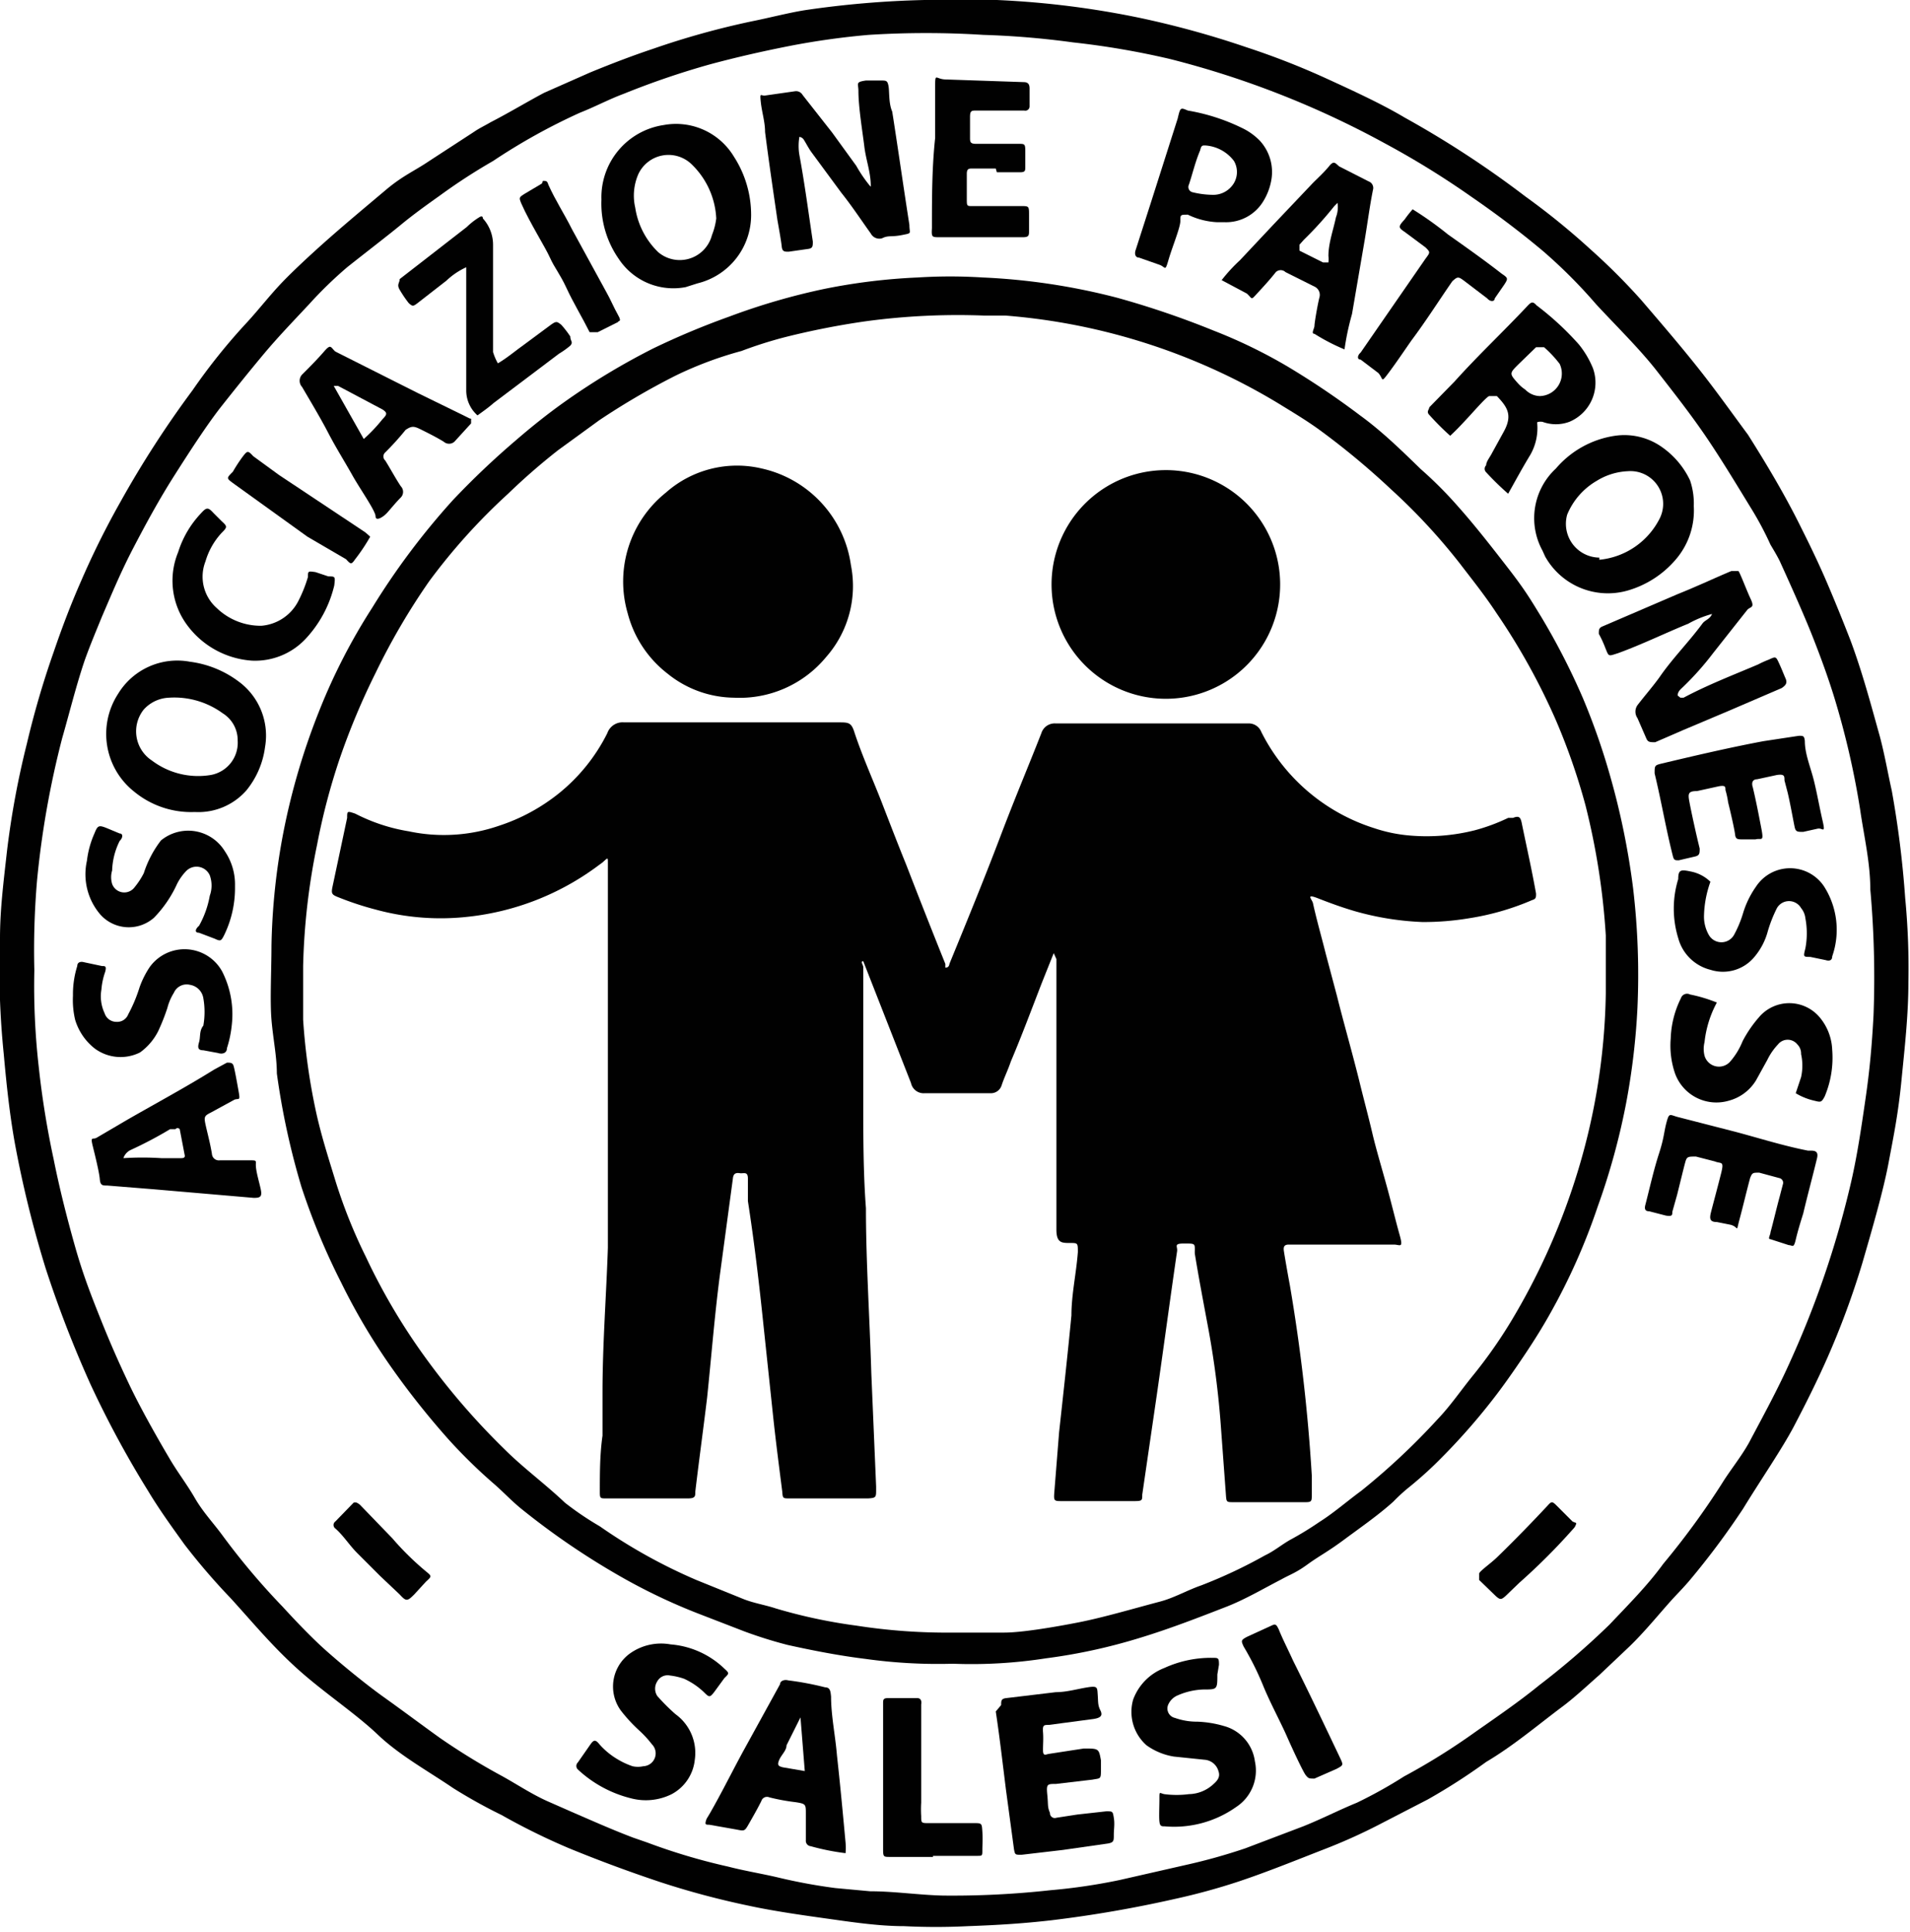
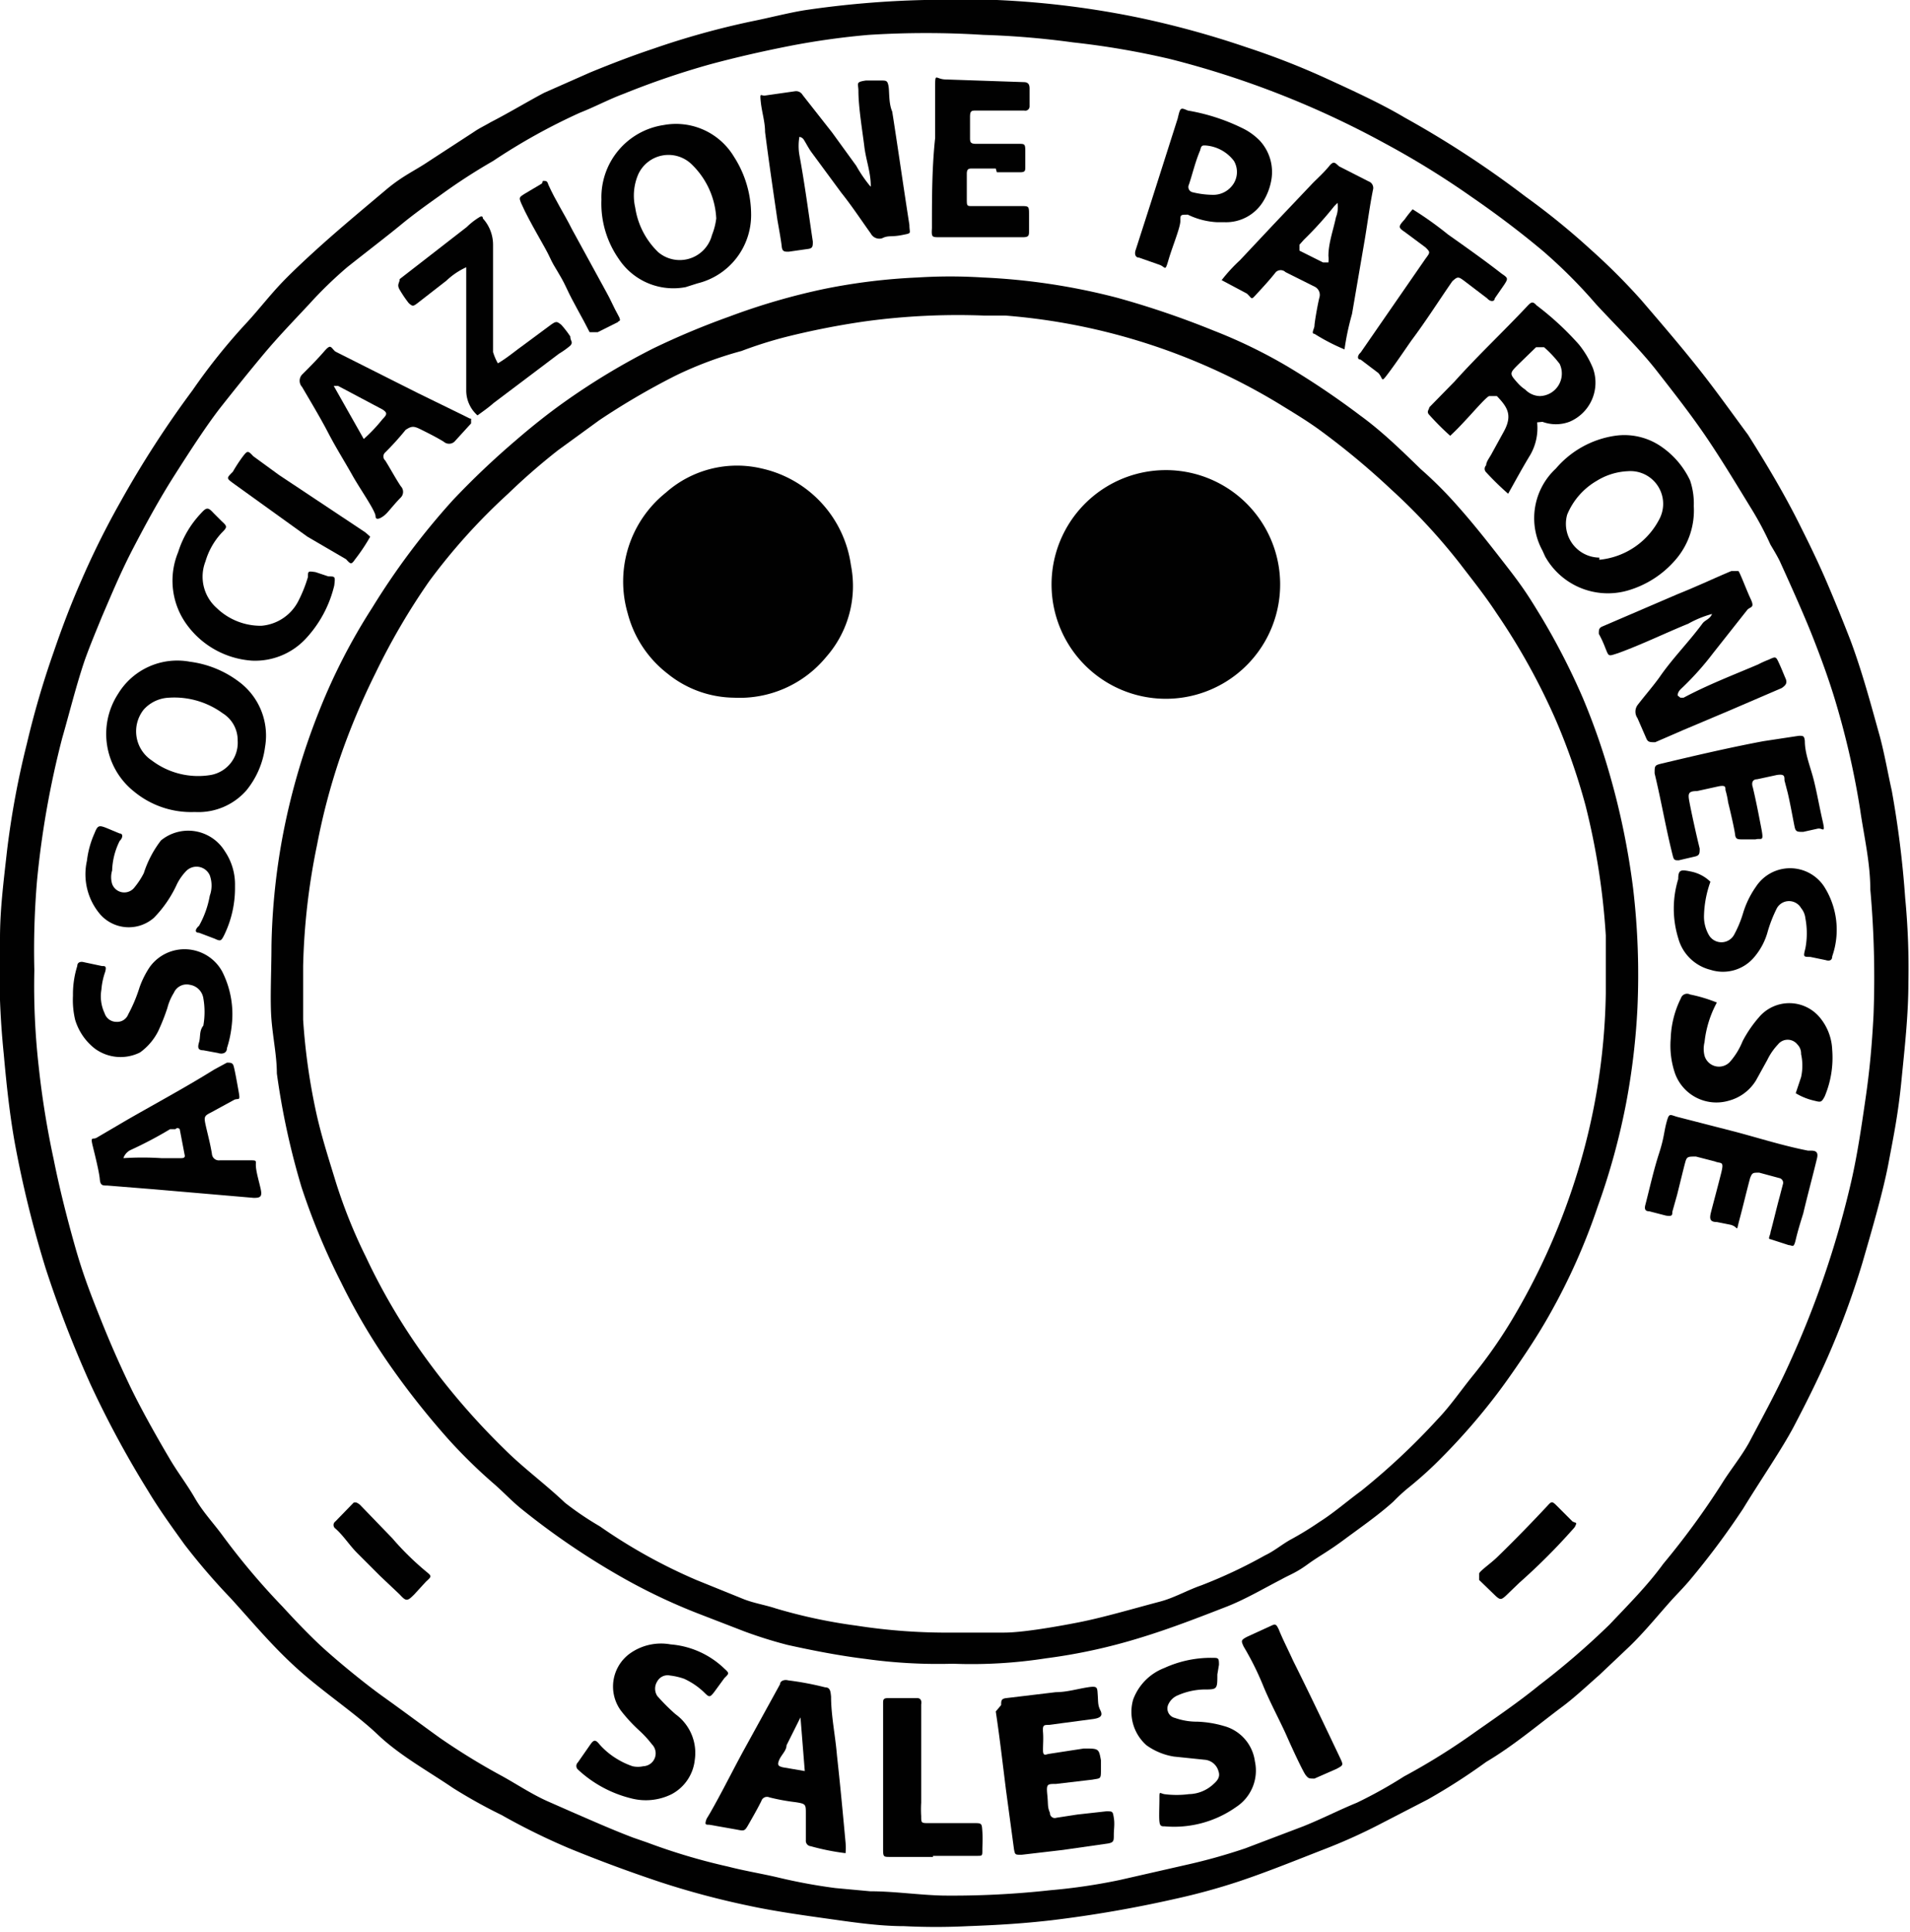
<svg xmlns="http://www.w3.org/2000/svg" viewBox="0 0 35.6 36">
  <defs>
    <style>.cls-1{fill:#010101;}</style>
  </defs>
  <title>assRisorsa 1</title>
  <g id="Livello_2" data-name="Livello 2">
    <g id="Livello_1-2" data-name="Livello 1">
      <path class="cls-1" d="M17.45,0c.38,0,.76,0,1.13,0a16.69,16.69,0,0,1,2.65.33,17.19,17.19,0,0,1,2,.55,14.27,14.27,0,0,1,1.53.6c.48.22,1,.46,1.42.71a18.49,18.49,0,0,1,2.25,1.47,13.52,13.52,0,0,1,1.23,1,11.66,11.66,0,0,1,.93.93c.42.49.86,1,1.25,1.51.26.34.51.69.74,1,.36.57.7,1.14,1,1.75.16.32.32.65.47,1s.3.72.44,1.08c.22.59.38,1.19.55,1.8.09.34.15.69.22,1a18.6,18.6,0,0,1,.25,2,13.65,13.65,0,0,1,.06,1.57c0,.62-.07,1.23-.13,1.84s-.14,1-.24,1.53-.31,1.25-.49,1.87a15.44,15.44,0,0,1-.65,1.76c-.19.43-.4.85-.62,1.27s-.62,1-.95,1.54a14.57,14.57,0,0,1-1,1.34c-.11.13-.22.24-.33.36-.26.29-.51.6-.79.87l-.56.53c-.24.21-.47.43-.73.62-.45.34-.89.71-1.38,1a11.23,11.23,0,0,1-1.09.7l-.91.47a10.35,10.35,0,0,1-1,.45c-.54.21-1.08.43-1.62.61a11.91,11.91,0,0,1-1.17.32,22.76,22.76,0,0,1-2.31.4c-.52.06-1,.09-1.56.11a11.86,11.86,0,0,1-1.19,0c-.48,0-1-.08-1.43-.14s-1-.14-1.46-.24a15.41,15.41,0,0,1-1.65-.44c-.57-.19-1.14-.4-1.7-.63a12.25,12.25,0,0,1-1.26-.62,9.84,9.84,0,0,1-.9-.5c-.47-.32-1-.61-1.41-1s-1-.78-1.48-1.21-.85-.88-1.26-1.33a12.16,12.16,0,0,1-.86-1c-.23-.32-.47-.65-.68-1A18.67,18.67,0,0,1,1.69,25.8a21.14,21.14,0,0,1-.84-2.17,20.49,20.49,0,0,1-.57-2.31c-.1-.55-.16-1.12-.21-1.68A15.59,15.59,0,0,1,0,17.48c0-.54.07-1.08.13-1.62a16,16,0,0,1,.37-2A16.62,16.62,0,0,1,1,12.15c.15-.44.32-.89.51-1.32a15.46,15.46,0,0,1,.73-1.47A19,19,0,0,1,3.59,7.27,11.23,11.23,0,0,1,4.61,6c.22-.24.42-.5.65-.74s.61-.59.93-.87.68-.58,1-.85S7.72,3.19,8,3l.83-.54c.1-.07.21-.12.31-.18.35-.18.68-.38,1-.55L11,1.35c.39-.16.78-.31,1.17-.44A15.1,15.1,0,0,1,14,.4c.35-.07.69-.16,1-.21A18,18,0,0,1,17.23,0h.22ZM.64,18.08a13.33,13.33,0,0,0,.08,1.78A16.57,16.57,0,0,0,1,21.6c.11.55.25,1.1.4,1.63s.3.91.48,1.36.34.81.53,1.21.48.92.74,1.36c.15.26.33.49.48.75s.34.46.51.69a13.13,13.13,0,0,0,1.13,1.34c.21.23.43.46.66.68s.8.7,1.22,1,.71.52,1.06.77a12.4,12.4,0,0,0,1.16.71c.27.15.54.33.83.46l.5.22c.37.16.73.32,1.1.46l.26.09a11.38,11.38,0,0,0,1.51.45c.31.08.62.13.92.2a10.23,10.23,0,0,0,1.08.2l.65.06c.45,0,.91.07,1.36.08a16.64,16.64,0,0,0,2-.1,10.83,10.83,0,0,0,1.29-.19l1.23-.28a10.75,10.75,0,0,0,1.11-.31l1.08-.41c.35-.14.68-.31,1-.44a8.5,8.5,0,0,0,.88-.49,12.28,12.28,0,0,0,1.33-.83c.4-.28.81-.56,1.19-.87A14.45,14.45,0,0,0,30,30.27c.35-.37.71-.73,1-1.13a14.59,14.59,0,0,0,1.09-1.49c.16-.26.36-.5.51-.77.27-.51.54-1,.78-1.54a17.73,17.73,0,0,0,1.1-3.22c.13-.54.21-1.09.29-1.64s.12-1,.15-1.56a18.45,18.45,0,0,0-.06-2.35c0-.5-.12-1-.19-1.49A15.38,15.38,0,0,0,34.19,13c-.12-.39-.26-.77-.41-1.15s-.4-.94-.61-1.4c-.05-.1-.11-.2-.17-.3a6,6,0,0,0-.35-.66c-.27-.44-.54-.89-.83-1.32s-.62-.85-.94-1.26-.75-.83-1.13-1.24a9.45,9.45,0,0,0-1-1c-.43-.36-.87-.69-1.32-1a16,16,0,0,0-1.62-1,17.08,17.08,0,0,0-4-1.57A15.11,15.11,0,0,0,20,.79,15.82,15.82,0,0,0,18.33.65a17,17,0,0,0-2.14,0,14.24,14.24,0,0,0-1.44.2c-.51.1-1,.21-1.52.35a15.27,15.27,0,0,0-1.61.55c-.27.1-.53.24-.81.35A11.31,11.31,0,0,0,9.19,3a10.82,10.82,0,0,0-1,.65c-.24.17-.49.35-.72.54s-.66.52-1,.79a7.71,7.71,0,0,0-.71.69c-.28.3-.57.6-.83.91s-.55.67-.81,1-.59.84-.87,1.28-.52.88-.76,1.34-.4.85-.59,1.29c-.11.27-.22.53-.32.81-.16.47-.29,1-.42,1.45a17,17,0,0,0-.47,2.66A15.33,15.33,0,0,0,.64,18.08Z" />
      <path class="cls-1" d="M17.76,31a9.78,9.78,0,0,1-1.63-.09c-.49-.06-1-.16-1.45-.26a8.18,8.18,0,0,1-.8-.25L13,30.06a10.88,10.88,0,0,1-1.46-.7A13.91,13.91,0,0,1,9.7,28.1c-.17-.14-.32-.3-.48-.44a9.73,9.73,0,0,1-.86-.84,15,15,0,0,1-1-1.25,11.71,11.71,0,0,1-1-1.67,12.6,12.6,0,0,1-.74-1.78A13.9,13.9,0,0,1,5.16,20c0-.32-.07-.64-.1-1s0-.92,0-1.38a12.26,12.26,0,0,1,.22-2.1,12.61,12.61,0,0,1,.66-2.25,11.12,11.12,0,0,1,1-1.95,13.56,13.56,0,0,1,1.5-2A15.2,15.2,0,0,1,9.62,8.2c.29-.25.59-.49.9-.71a12.9,12.9,0,0,1,1.66-1,14.47,14.47,0,0,1,1.41-.59,12.24,12.24,0,0,1,1.79-.52,11.2,11.2,0,0,1,1.73-.21,9.61,9.61,0,0,1,1.2,0,12,12,0,0,1,2.52.38,16.41,16.41,0,0,1,1.79.61A9.48,9.48,0,0,1,24,6.83a15.18,15.18,0,0,1,1.35.91c.4.29.76.64,1.13,1a7.49,7.49,0,0,1,.69.69c.33.37.64.77.95,1.17s.42.59.61.9A12.84,12.84,0,0,1,29.5,13,12.58,12.58,0,0,1,30,14.42a14,14,0,0,1,.44,2.14,13.74,13.74,0,0,1,.08,2.22,13,13,0,0,1-.21,1.77,12.81,12.81,0,0,1-.53,1.93,11.55,11.55,0,0,1-.89,2c-.14.25-.29.49-.45.73s-.36.53-.55.78a11.8,11.8,0,0,1-1,1.15,7.21,7.21,0,0,1-.65.59,3.2,3.2,0,0,0-.27.25c-.29.26-.61.48-.92.71s-.46.3-.68.46-.33.19-.49.28c-.33.17-.65.36-1,.5-.54.21-1.08.42-1.64.59a10.5,10.5,0,0,1-1.75.38A9,9,0,0,1,17.76,31ZM5.65,18c0,.25,0,.62,0,1a11.65,11.65,0,0,0,.25,1.76c.09.4.21.78.33,1.17a9.62,9.62,0,0,0,.59,1.49,11.51,11.51,0,0,0,1.09,1.85A13.19,13.19,0,0,0,9.4,27c.35.35.75.64,1.13,1a5.7,5.7,0,0,0,.65.44,10.06,10.06,0,0,0,1.8,1l.84.34c.21.09.43.12.64.19a9.78,9.78,0,0,0,1.5.32,11,11,0,0,0,1.81.13c.32,0,.63,0,.95,0s.92-.1,1.38-.19,1-.25,1.53-.39c.26-.07.5-.21.76-.3a9.19,9.19,0,0,0,1.19-.56c.17-.08.31-.2.47-.29a6,6,0,0,0,.54-.33c.27-.17.52-.39.78-.58a12.77,12.77,0,0,0,1.42-1.33c.25-.26.45-.56.68-.84a8.89,8.89,0,0,0,.7-1,12.43,12.43,0,0,0,1.18-2.6,12,12,0,0,0,.58-3.5c0-.36,0-.72,0-1.08A13.18,13.18,0,0,0,29.55,15,11.84,11.84,0,0,0,29,13.42a12.2,12.2,0,0,0-1.11-2c-.21-.32-.45-.62-.68-.92a11.19,11.19,0,0,0-1.28-1.38A14.22,14.22,0,0,0,24.58,8c-.25-.18-.52-.34-.78-.5a11.61,11.61,0,0,0-5.06-1.62l-.4,0a12.77,12.77,0,0,0-2.23.11,14.69,14.69,0,0,0-1.47.29,7.81,7.81,0,0,0-.82.26A6.94,6.94,0,0,0,12.59,7a13.48,13.48,0,0,0-1.42.83l-.77.56a12,12,0,0,0-.93.81A11.27,11.27,0,0,0,8,10.83,12.5,12.5,0,0,0,7,12.54a13.18,13.18,0,0,0-.67,1.6,12.12,12.12,0,0,0-.42,1.6A12.45,12.45,0,0,0,5.65,18Z" />
      <path class="cls-1" d="M16.23,3.46c0-.25-.09-.48-.12-.73S16,2,16,1.7c0-.15-.06-.17.14-.2l.27,0c.11,0,.13,0,.15.1s0,.32.07.48c.11.7.21,1.41.32,2.11v0c0,.17.06.15-.14.19s-.25,0-.37.06a.18.18,0,0,1-.21-.09c-.18-.25-.35-.51-.55-.76l-.56-.76c-.05-.07-.09-.15-.14-.23a.12.12,0,0,0-.08-.05,1,1,0,0,0,0,.34c.1.54.17,1.08.25,1.61,0,.09,0,.13-.1.14l-.35.05c-.08,0-.12,0-.13-.1s-.05-.32-.08-.49c-.08-.55-.16-1.09-.23-1.64,0-.19-.06-.37-.08-.56s0-.11.08-.12l.56-.08a.14.14,0,0,1,.14.07l.55.7.45.62a2.55,2.55,0,0,0,.26.38s0,0,0,0S16.25,3.47,16.23,3.46Z" />
      <path class="cls-1" d="M31.32,13h.06c.45-.24.92-.42,1.39-.62a1.76,1.76,0,0,1,.2-.09c.13-.06.13-.06.19.07s.08.19.12.28,0,.13-.07.18l-1,.43-.83.35-.53.23c-.09,0-.13,0-.16-.06l-.17-.39a.21.21,0,0,1,0-.24c.13-.17.28-.34.41-.52.24-.35.55-.66.8-1,.05-.07.14-.08.18-.18a1.93,1.93,0,0,0-.44.18c-.44.18-.87.39-1.31.55-.19.06-.17.07-.24-.1a2.06,2.06,0,0,0-.12-.26c0-.07,0-.1.05-.13l1.42-.61c.35-.14.69-.3,1-.43.07,0,.11,0,.13,0s.15.35.23.52,0,.14-.06.2l-.64.81a5.41,5.41,0,0,1-.55.62c-.05.05-.11.09-.11.17l0,0h0Z" />
      <path class="cls-1" d="M11.21,3.72a1.36,1.36,0,0,1,1.16-1.39,1.26,1.26,0,0,1,1.31.59A2,2,0,0,1,14,4a1.31,1.31,0,0,1-1,1.28l-.22.07a1.22,1.22,0,0,1-1.25-.53A1.8,1.8,0,0,1,11.21,3.72Zm2.14.35a1.5,1.5,0,0,0-.45-1,.62.62,0,0,0-1,.17,1,1,0,0,0-.06.63,1.45,1.45,0,0,0,.43.83.62.62,0,0,0,1-.32A1.24,1.24,0,0,0,13.35,4.07Z" />
      <path class="cls-1" d="M31.57,9.43a1.4,1.4,0,0,1-.34,1,1.85,1.85,0,0,1-.88.57,1.34,1.34,0,0,1-1.55-.63l-.05-.11A1.26,1.26,0,0,1,29,8.73a1.79,1.79,0,0,1,1.1-.61,1.21,1.21,0,0,1,.89.22,1.58,1.58,0,0,1,.51.61A1.33,1.33,0,0,1,31.57,9.43Zm-1.76,1a1.41,1.41,0,0,0,1.13-.78.61.61,0,0,0-.6-.87,1.2,1.2,0,0,0-.58.18,1.3,1.3,0,0,0-.55.63A.63.63,0,0,0,29.81,10.39Z" />
      <path class="cls-1" d="M3.63,15.13a1.67,1.67,0,0,1-1.13-.38,1.37,1.37,0,0,1-.3-1.82,1.29,1.29,0,0,1,1.34-.6,1.92,1.92,0,0,1,.91.37,1.25,1.25,0,0,1,.49,1.22,1.6,1.6,0,0,1-.35.81A1.19,1.19,0,0,1,3.63,15.13Zm.8-1.33a.59.59,0,0,0-.28-.51,1.53,1.53,0,0,0-1-.29.67.67,0,0,0-.47.22.65.65,0,0,0,.15.95,1.43,1.43,0,0,0,1.1.27A.61.61,0,0,0,4.43,13.8Z" />
-       <path class="cls-1" d="M28.65,7.87s0,0,0,0a1,1,0,0,1-.13.61c-.14.23-.27.47-.41.72a5.22,5.22,0,0,1-.41-.4.09.09,0,0,1,0-.13c0-.07.07-.15.11-.23l.22-.4c.17-.31.06-.46-.13-.66-.05,0-.1,0-.14,0s-.25.24-.37.37-.23.25-.36.37a4.78,4.78,0,0,1-.39-.39c-.06-.06,0-.1,0-.14l.47-.48c.44-.49.92-.94,1.37-1.42.06-.06.09-.08.16,0a5.43,5.43,0,0,1,.79.73,1.76,1.76,0,0,1,.26.44.79.79,0,0,1-.44,1,.72.72,0,0,1-.5,0S28.68,7.85,28.65,7.87Zm.05-.49a.42.42,0,0,0,.37-.6,2.13,2.13,0,0,0-.29-.31c-.05,0-.1,0-.15,0l-.33.32c-.17.17-.17.17,0,.36a.69.69,0,0,0,.13.11A.39.39,0,0,0,28.7,7.38Z" />
+       <path class="cls-1" d="M28.65,7.87s0,0,0,0a1,1,0,0,1-.13.61c-.14.23-.27.47-.41.72a5.22,5.22,0,0,1-.41-.4.09.09,0,0,1,0-.13c0-.07.07-.15.11-.23l.22-.4c.17-.31.06-.46-.13-.66-.05,0-.1,0-.14,0s-.25.24-.37.37-.23.25-.36.37a4.78,4.78,0,0,1-.39-.39c-.06-.06,0-.1,0-.14l.47-.48c.44-.49.92-.94,1.37-1.42.06-.06.09-.08.16,0a5.43,5.43,0,0,1,.79.73,1.76,1.76,0,0,1,.26.44.79.79,0,0,1-.44,1,.72.72,0,0,1-.5,0Zm.05-.49a.42.42,0,0,0,.37-.6,2.13,2.13,0,0,0-.29-.31c-.05,0-.1,0-.15,0l-.33.32c-.17.17-.17.17,0,.36a.69.69,0,0,0,.13.11A.39.39,0,0,0,28.7,7.38Z" />
      <path class="cls-1" d="M15.76,34.53a4.4,4.4,0,0,1-.65-.13.1.1,0,0,1-.09-.11c0-.17,0-.33,0-.5s0-.18-.19-.21a3.86,3.86,0,0,1-.49-.09.11.11,0,0,0-.15.07c-.07.14-.15.28-.23.42s-.08.14-.23.11L13.22,34c-.07,0-.09,0-.05-.11l.06-.1c.23-.4.43-.81.65-1.21l.66-1.2c0-.06.08-.09.15-.07a5.58,5.58,0,0,1,.69.13c.1,0,.1.09.11.17,0,.36.08.73.11,1.1.06.54.11,1.08.16,1.62A1.2,1.2,0,0,1,15.76,34.53ZM15,33l-.08-1-.26.52c0,.1-.1.18-.14.28s0,.11.07.13Z" />
      <path class="cls-1" d="M18.66,31.77c0-.08,0-.12.1-.13l.92-.11c.2,0,.4-.06.59-.09s.18,0,.19.14,0,.19.05.29,0,.14-.13.16l-.83.11c-.09,0-.12,0-.11.13s0,.22,0,.34.05.08.11.07l.65-.1c.28,0,.28,0,.32.22,0,.05,0,.1,0,.15,0,.21,0,.18-.16.21l-.68.08c-.16,0-.18,0-.16.2s0,.22.05.34a.09.09,0,0,0,.12.09l.39-.06.54-.06c.12,0,.12,0,.14.12s0,.21,0,.32,0,.14-.11.16l-.84.12-.77.09c-.12,0-.12,0-.14-.1l-.15-1.11c-.06-.48-.12-1-.19-1.46Z" />
      <path class="cls-1" d="M8.78,7.83a.61.61,0,0,1,0,.06l-.31.34a.15.15,0,0,1-.2,0c-.13-.08-.27-.15-.41-.22s-.18-.08-.3,0a5.14,5.14,0,0,1-.38.42.1.1,0,0,0,0,.15c.1.16.19.33.29.48a.15.15,0,0,1,0,.21c-.09.09-.17.19-.25.28S7,9.72,7,9.62s-.29-.51-.43-.76-.31-.52-.45-.79-.32-.57-.49-.86a.17.17,0,0,1,0-.23c.14-.14.28-.28.41-.43s.12-.08.21,0l1.53.77.86.42.12.06S8.79,7.79,8.78,7.83Zm-2,.35a3,3,0,0,0,.35-.37c.09-.09.09-.12,0-.18l-.83-.44s0,0-.08,0Z" />
      <path class="cls-1" d="M25.06,6.51a3.67,3.67,0,0,1-.56-.29c-.07,0,0-.1,0-.15s.05-.35.09-.52a.17.17,0,0,0-.09-.21l-.54-.27a.13.13,0,0,0-.18,0c-.11.14-.23.27-.35.4s-.08.1-.19,0l-.47-.25a3,3,0,0,1,.34-.37l.62-.66.74-.78c.1-.1.21-.2.3-.31s.11-.07.19,0l.55.28a.13.13,0,0,1,.08.16c-.06.3-.1.61-.15.91l-.24,1.4C25.13,6.1,25.09,6.3,25.06,6.51Zm-.13-2.73h0l-.06.06a6.75,6.75,0,0,1-.57.63l-.08.09s0,.08,0,.11l.44.22c.05,0,.08,0,.1,0a.5.5,0,0,0,0-.12c0-.24.09-.48.14-.72A.53.53,0,0,0,24.93,3.78Z" />
      <path class="cls-1" d="M4.73,22.32l-1.86-.16L2,22.09c-.09,0-.13,0-.14-.12s-.08-.41-.13-.61,0-.12.07-.16l.58-.34c.54-.31,1.08-.6,1.61-.93l.24-.13c.06,0,.1,0,.12.05s.07.33.1.5,0,.11-.08.14l-.44.24c-.12.06-.13.08-.1.22s.09.36.12.55a.13.13,0,0,0,.15.12c.18,0,.35,0,.53,0s.13,0,.14.12.06.28.09.42S4.85,22.32,4.73,22.32ZM2.3,21.58a5.51,5.51,0,0,1,.71,0h.35c.05,0,.1,0,.08-.07l-.09-.47a.05.05,0,0,0-.08,0l-.1,0a7.48,7.48,0,0,1-.74.39A.26.26,0,0,0,2.3,21.58Z" />
      <path class="cls-1" d="M22.69,31.2c0,.28,0,.28-.26.28a1.3,1.3,0,0,0-.48.11.33.33,0,0,0-.17.16.18.18,0,0,0,.12.26,1.23,1.23,0,0,0,.42.07,2,2,0,0,1,.49.08.79.79,0,0,1,.58.66.81.81,0,0,1-.35.85,2,2,0,0,1-1.33.36c-.06,0-.09,0-.1-.09s0-.29,0-.43,0-.1.09-.08a1.77,1.77,0,0,0,.46,0,.69.69,0,0,0,.45-.18c.08-.07.14-.14.1-.25a.29.29,0,0,0-.25-.21l-.58-.06a1.2,1.2,0,0,1-.51-.21.83.83,0,0,1-.25-.85,1,1,0,0,1,.58-.59,2.09,2.09,0,0,1,.89-.19c.12,0,.13,0,.13.13Z" />
      <path class="cls-1" d="M18.56,3.14h-.43c-.07,0-.11,0-.11.1s0,.31,0,.46,0,.14.13.14l.88,0c.15,0,.15,0,.15.17V4.3c0,.08,0,.12-.11.12l-.5,0-1.06,0c-.14,0-.15,0-.14-.17,0-.56,0-1.12.06-1.68,0-.3,0-.61,0-.92s0-.18.18-.17l1.47.05c.09,0,.11.05.11.12s0,.22,0,.33a.08.08,0,0,1-.1.08h-.89c-.09,0-.12,0-.12.12v.38c0,.08,0,.12.11.12l.79,0c.12,0,.13,0,.13.14v.29c0,.07,0,.1-.1.1h-.43Z" />
      <path class="cls-1" d="M12.5,30.64a1.63,1.63,0,0,1,1,.45c.1.09.09.09,0,.18l-.19.26c-.08.1-.09.1-.19,0a1.34,1.34,0,0,0-.37-.25,1.22,1.22,0,0,0-.26-.06.22.22,0,0,0-.24.11.25.25,0,0,0,0,.27,3.64,3.64,0,0,0,.34.34.89.89,0,0,1,.36.85.82.82,0,0,1-.43.64,1.08,1.08,0,0,1-.75.08,2.24,2.24,0,0,1-1-.54.09.09,0,0,1,0-.13l.23-.33c.07-.1.1-.1.18,0a1.4,1.4,0,0,0,.33.27,1.43,1.43,0,0,0,.28.13.46.46,0,0,0,.2,0,.24.24,0,0,0,.16-.41,2,2,0,0,0-.24-.26,2.92,2.92,0,0,1-.34-.37.76.76,0,0,1,.17-1.06A1,1,0,0,1,12.5,30.64Z" />
      <path class="cls-1" d="M9.28,6.77c.17-.1.31-.22.45-.32l.54-.4c.1-.07.11-.06.19,0a1.84,1.84,0,0,1,.17.22c0,.09.06.1,0,.17a1.59,1.59,0,0,1-.21.15L9.2,7.51c-.09.08-.19.15-.3.23a.62.62,0,0,1-.21-.46c0-.48,0-1,0-1.43,0-.25,0-.51,0-.76,0,0,0-.07,0-.11a1.34,1.34,0,0,0-.37.25l-.54.42c-.08.06-.09.06-.16,0a2.2,2.2,0,0,1-.17-.25c-.06-.1,0-.13,0-.2L8.7,4.23a1.3,1.3,0,0,1,.23-.18S9,4,9,4.07a.73.73,0,0,1,.19.49c0,.66,0,1.33,0,2A1,1,0,0,0,9.28,6.77Z" />
      <path class="cls-1" d="M33.53,13.71c.08,0,.1,0,.11.1,0,.23.1.47.16.7s.11.52.17.78,0,.13-.09.15l-.27.06c-.11,0-.14,0-.16-.09s-.08-.43-.13-.64l-.06-.23c0-.08,0-.12-.14-.1l-.37.08c-.08,0-.11.06-.08.15.06.25.11.51.16.77s0,.17-.11.2l-.24,0c-.09,0-.13,0-.14-.09s-.08-.4-.13-.6a1.55,1.55,0,0,0-.05-.23c0-.06,0-.09-.12-.07l-.41.09c-.17,0-.17.05-.14.21s.12.58.19.86c0,.09,0,.13-.09.15l-.3.07c-.07,0-.09,0-.11-.08-.13-.51-.21-1-.34-1.54,0-.14,0-.15.12-.18.63-.15,1.27-.3,1.91-.42Z" />
      <path class="cls-1" d="M33.34,23.2,33,23.09c-.06,0,0-.08,0-.13.06-.22.11-.44.17-.66l.06-.23a.09.09,0,0,0-.07-.12l-.37-.1c-.12,0-.13,0-.17.1-.07.26-.13.52-.2.78s0,.13-.17.09L32,22.77c-.13,0-.14-.06-.11-.18s.13-.49.19-.73,0-.17-.12-.22l-.35-.09c-.15,0-.17,0-.2.11s-.1.4-.15.6l-.09.32c0,.06,0,.09-.12.07l-.31-.08c-.09,0-.09-.06-.07-.13.08-.31.15-.63.25-.94s.09-.39.14-.58.06-.15.2-.11l1.09.28c.45.12.89.26,1.35.35h.06c.12,0,.13.06.1.17-.08.33-.17.66-.25,1-.05.16-.1.32-.14.49S33.41,23.2,33.34,23.2Z" />
      <path class="cls-1" d="M22.68,4.14A1.41,1.41,0,0,1,22.14,4C22,4,22,4,22,4.12s-.15.48-.22.72-.05.13-.18.09l-.37-.13c-.07,0-.09-.07-.06-.15l.27-.84.51-1.6C22,2,22,2,22.14,2.06a3.7,3.7,0,0,1,1,.32,1.16,1.16,0,0,1,.34.24.86.86,0,0,1,.22.71,1.12,1.12,0,0,1-.16.43.81.81,0,0,1-.72.38Zm-.09-.51A.45.45,0,0,0,23,3.41.41.41,0,0,0,23,3a.73.73,0,0,0-.54-.29c-.05,0-.07,0-.09.09-.09.21-.14.43-.21.64a.1.1,0,0,0,.06.14A1.64,1.64,0,0,0,22.59,3.63Z" />
      <path class="cls-1" d="M1.36,18.55A1.74,1.74,0,0,1,1.44,18c0-.07.06-.09.13-.07L1.9,18c.06,0,.09,0,.06.11a1.3,1.3,0,0,0-.07.33.74.74,0,0,0,.06.44.23.23,0,0,0,.22.16.22.22,0,0,0,.22-.14,2.78,2.78,0,0,0,.21-.5,1.69,1.69,0,0,1,.19-.38.8.8,0,0,1,1.35.08,1.76,1.76,0,0,1,.18,1,2.05,2.05,0,0,1-.09.43c0,.09-.08.12-.17.09l-.27-.05c-.1,0-.11-.05-.08-.15s0-.21.08-.31a1.46,1.46,0,0,0,0-.51.3.3,0,0,0-.25-.25.26.26,0,0,0-.3.15,1,1,0,0,0-.12.28,3.83,3.83,0,0,1-.17.43,1.09,1.09,0,0,1-.34.4.81.81,0,0,1-.84-.07A1.07,1.07,0,0,1,1.4,19,1.61,1.61,0,0,1,1.36,18.55Z" />
      <path class="cls-1" d="M32,18.68a2,2,0,0,0-.23.74.52.52,0,0,0,0,.25.28.28,0,0,0,.47.12,1.33,1.33,0,0,0,.24-.39,2.28,2.28,0,0,1,.3-.44.74.74,0,0,1,1.14,0,1,1,0,0,1,.23.6,1.86,1.86,0,0,1-.14.87c-.06.11-.07.11-.19.08a1.17,1.17,0,0,1-.35-.14l.1-.3a1,1,0,0,0,0-.43.24.24,0,0,0-.07-.18.23.23,0,0,0-.36,0,1.15,1.15,0,0,0-.2.29l-.21.38a.85.85,0,0,1-.51.38.82.82,0,0,1-1-.51,1.6,1.6,0,0,1-.08-.65,1.81,1.81,0,0,1,.19-.75.12.12,0,0,1,.17-.07A2.79,2.79,0,0,1,32,18.68Z" />
      <path class="cls-1" d="M4.38,16.51a2,2,0,0,1-.2.91c-.06.12-.07.12-.18.07l-.29-.11c-.08,0-.08-.06,0-.13a1.78,1.78,0,0,0,.2-.56.56.56,0,0,0,0-.38.27.27,0,0,0-.44-.08,1,1,0,0,0-.17.24,2.2,2.2,0,0,1-.43.63.71.71,0,0,1-1-.06,1.15,1.15,0,0,1-.25-1,1.75,1.75,0,0,1,.14-.51c.06-.15.08-.16.23-.1l.24.1c.06,0,.07.07,0,.14a1.32,1.32,0,0,0-.14.55.43.43,0,0,0,0,.25.24.24,0,0,0,.42.06,1.45,1.45,0,0,0,.17-.26A2,2,0,0,1,3,15.66a.8.8,0,0,1,1.19.2A1.1,1.1,0,0,1,4.38,16.51Z" />
      <path class="cls-1" d="M31.88,16.43a2,2,0,0,0-.12.65.69.69,0,0,0,.09.34.27.27,0,0,0,.47,0,2.09,2.09,0,0,0,.17-.41,1.72,1.72,0,0,1,.24-.49.76.76,0,0,1,1.27,0,1.5,1.5,0,0,1,.15,1.3c0,.08-.06.09-.12.07l-.29-.06c-.13,0-.13,0-.09-.16a1.5,1.5,0,0,0,0-.56.36.36,0,0,0-.08-.19.26.26,0,0,0-.45,0,2.56,2.56,0,0,0-.17.43,1.23,1.23,0,0,1-.25.48.76.76,0,0,1-.82.24.83.83,0,0,1-.6-.59,1.87,1.87,0,0,1,0-1.1c0-.18.05-.18.24-.14A.72.72,0,0,1,31.88,16.43Z" />
      <path class="cls-1" d="M4.7,12.31a1.64,1.64,0,0,1-1.21-.66,1.39,1.39,0,0,1-.17-1.36,1.86,1.86,0,0,1,.43-.73c.1-.11.13-.11.23,0l.15.15c.11.1.11.11,0,.22a1.33,1.33,0,0,0-.3.53.78.78,0,0,0,.21.87,1.18,1.18,0,0,0,.83.33.85.85,0,0,0,.7-.48,2.56,2.56,0,0,0,.17-.43c0-.11,0-.11.14-.09l.24.08c.13,0,.13,0,.11.17a2.2,2.2,0,0,1-.54,1A1.29,1.29,0,0,1,4.7,12.31Z" />
      <path class="cls-1" d="M17.39,34.6l-.8,0c-.12,0-.13,0-.13-.14,0-.35,0-.71,0-1.07s0-.65,0-1,0-.43,0-.65c0-.07,0-.1.1-.1h.53c.08,0,.09.06.08.12,0,.25,0,.5,0,.75s0,.72,0,1.08a2.11,2.11,0,0,0,0,.25c0,.12,0,.13.12.13l.86,0c.15,0,.15,0,.16.16s0,.23,0,.34,0,.11-.1.11h-.82Z" />
      <path class="cls-1" d="M26.33,3.9a6.5,6.5,0,0,1,.66.47c.34.24.68.48,1,.73.12.08.12.09.05.2l-.18.26c0,.06-.08.07-.14,0l-.42-.32c-.12-.09-.13-.09-.23,0-.25.36-.49.74-.76,1.1-.14.2-.28.41-.43.61s-.09.11-.19,0l-.33-.25c-.07,0-.06-.08,0-.13l.38-.55.83-1.2c.09-.12.09-.12,0-.21l-.39-.29c-.12-.08-.12-.1,0-.23A2.09,2.09,0,0,1,26.33,3.9Z" />
      <path class="cls-1" d="M23.75,30.27c.05,0,.06.05.08.08.08.2.18.39.27.59.3.6.59,1.21.88,1.82.06.13.06.13-.07.2l-.41.18c-.1,0-.11,0-.16-.06s-.25-.49-.36-.74-.31-.62-.44-.94a5.37,5.37,0,0,0-.36-.72c-.05-.11-.05-.12.06-.18l.48-.22Z" />
      <path class="cls-1" d="M10.12,3.37c.06,0,.08,0,.1.07.13.29.3.55.44.83l.64,1.17c.08.14.14.29.22.43s0,.1,0,.13l-.38.19c-.08,0-.12,0-.15,0-.14-.28-.3-.54-.43-.82s-.22-.37-.31-.57-.37-.64-.53-1c-.05-.12-.05-.12.06-.19l.32-.19Z" />
      <path class="cls-1" d="M6.9,10a3.4,3.4,0,0,1-.28.42c-.07.1-.08.1-.17,0L5.73,10l-1.39-1c-.12-.09-.12-.09,0-.21a2.9,2.9,0,0,1,.19-.29c.08-.1.09-.11.19,0l.48.35L6.81,9.92Z" />
      <path class="cls-1" d="M29.38,28.38a.2.2,0,0,1-.06.11,11.56,11.56,0,0,1-1,1l-.26.25c-.08.07-.1.07-.18,0l-.31-.3c0-.05,0-.08,0-.12s.23-.2.34-.31c.32-.31.63-.63.93-.95.08-.09.09-.09.18,0l.29.29Z" />
      <path class="cls-1" d="M6.65,28a.24.24,0,0,1,.08.06l.58.6a5.26,5.26,0,0,0,.63.62c.11.09.11.09,0,.19l-.22.24c-.13.13-.15.13-.27,0l-.37-.35-.42-.42c-.15-.15-.26-.33-.41-.46a.08.08,0,0,1,0-.13L6.59,28A.09.09,0,0,1,6.65,28Z" />
      <path class="cls-1" d="M31.32,13l0,0h0l0,0Z" />
-       <path class="cls-1" d="M19.64,17.76l-.22.55c-.19.49-.38,1-.58,1.47-.05.15-.12.29-.17.44a.21.21,0,0,1-.21.15H17.23a.24.24,0,0,1-.25-.19l-.89-2.27,0,0c-.06,0,0,.07,0,.11,0,.34,0,.67,0,1,0,.52,0,1.05,0,1.57s0,1.28.05,1.92c0,1,.07,2.05.1,3.07l.09,2.12v.05c0,.15,0,.16-.15.17H14.72c-.13,0-.13,0-.14-.13-.06-.47-.12-.93-.17-1.4l-.18-1.7c-.08-.77-.17-1.54-.29-2.31,0-.14,0-.28,0-.42s-.08-.09-.15-.1-.12,0-.13.1l-.24,1.78c-.1.76-.16,1.53-.24,2.3-.07.58-.15,1.16-.22,1.75,0,.09,0,.13-.14.13H11.3c-.11,0-.12,0-.12-.12,0-.35,0-.7.05-1.05l0-.8c0-.9.07-1.8.1-2.7l0-1.17c0-.73,0-1.46,0-2.19s0-1.2,0-1.8,0-1.14,0-1.71c0-.1,0-.21,0-.31s0-.09-.1,0l-.15.11a4.94,4.94,0,0,1-2.34.9,4.6,4.6,0,0,1-1.73-.13,5.73,5.73,0,0,1-.7-.23c-.13-.05-.14-.07-.11-.21l.27-1.27c0-.13,0-.13.15-.08a3.36,3.36,0,0,0,1,.33,3.15,3.15,0,0,0,1.67-.1,3.54,3.54,0,0,0,1.13-.61,3.38,3.38,0,0,0,.9-1.12.3.3,0,0,1,.31-.2h4c.19,0,.24,0,.3.2.15.45.35.89.52,1.33s.29.75.44,1.12c.24.62.48,1.23.73,1.85l0,.07c.07,0,.07-.05.08-.08.32-.78.64-1.56.94-2.35s.52-1.3.77-1.94a.26.26,0,0,1,.27-.18h3.58a.25.25,0,0,1,.25.16,3.55,3.55,0,0,0,2.1,1.79,2.82,2.82,0,0,0,.69.14,3.67,3.67,0,0,0,1.19-.1,3.56,3.56,0,0,0,.62-.23l.09,0c.12-.05.14,0,.16.08.09.44.19.88.27,1.33,0,.07,0,.1-.07.12a4.83,4.83,0,0,1-1.18.34,5.1,5.1,0,0,1-.87.07,5.34,5.34,0,0,1-1.25-.2c-.24-.07-.46-.15-.69-.24s-.13,0-.1.08c.07.32.16.63.24.95l.21.79c.13.52.27,1,.41,1.56.08.33.17.66.25,1s.21.76.31,1.14.13.51.2.76,0,.17-.11.17H24.86c-.28,0-.56,0-.84,0-.09,0-.1.05-.09.12s.07.42.11.63a32.7,32.7,0,0,1,.41,3.55c0,.12,0,.24,0,.36s0,.14-.12.14H23c-.14,0-.14,0-.15-.13l-.09-1.22a16.77,16.77,0,0,0-.26-2c-.08-.43-.16-.85-.23-1.28a.64.64,0,0,1,0-.07c0-.12,0-.12-.2-.12s-.12.05-.13.14c-.13.89-.25,1.79-.38,2.69l-.27,1.85c0,.11,0,.12-.16.12H19.8c-.15,0-.16,0-.15-.15l.09-1.13c.08-.73.16-1.45.23-2.18,0-.39.09-.78.12-1.18,0-.17,0-.17-.15-.17s-.25,0-.25-.25c0-1.62,0-3.24,0-4.85v-.19Z" />
      <path class="cls-1" d="M13.68,13a2,2,0,0,1-1.24-.45,2.08,2.08,0,0,1-.74-1.12,2.12,2.12,0,0,1,.71-2.25,2,2,0,0,1,1.79-.45,2.15,2.15,0,0,1,1.66,1.8,2,2,0,0,1-.46,1.71A2.09,2.09,0,0,1,13.68,13Z" />
      <path class="cls-1" d="M23.86,10.85a2.13,2.13,0,0,1-4.26.08,2.13,2.13,0,1,1,4.26-.08Z" />
    </g>
  </g>
</svg>